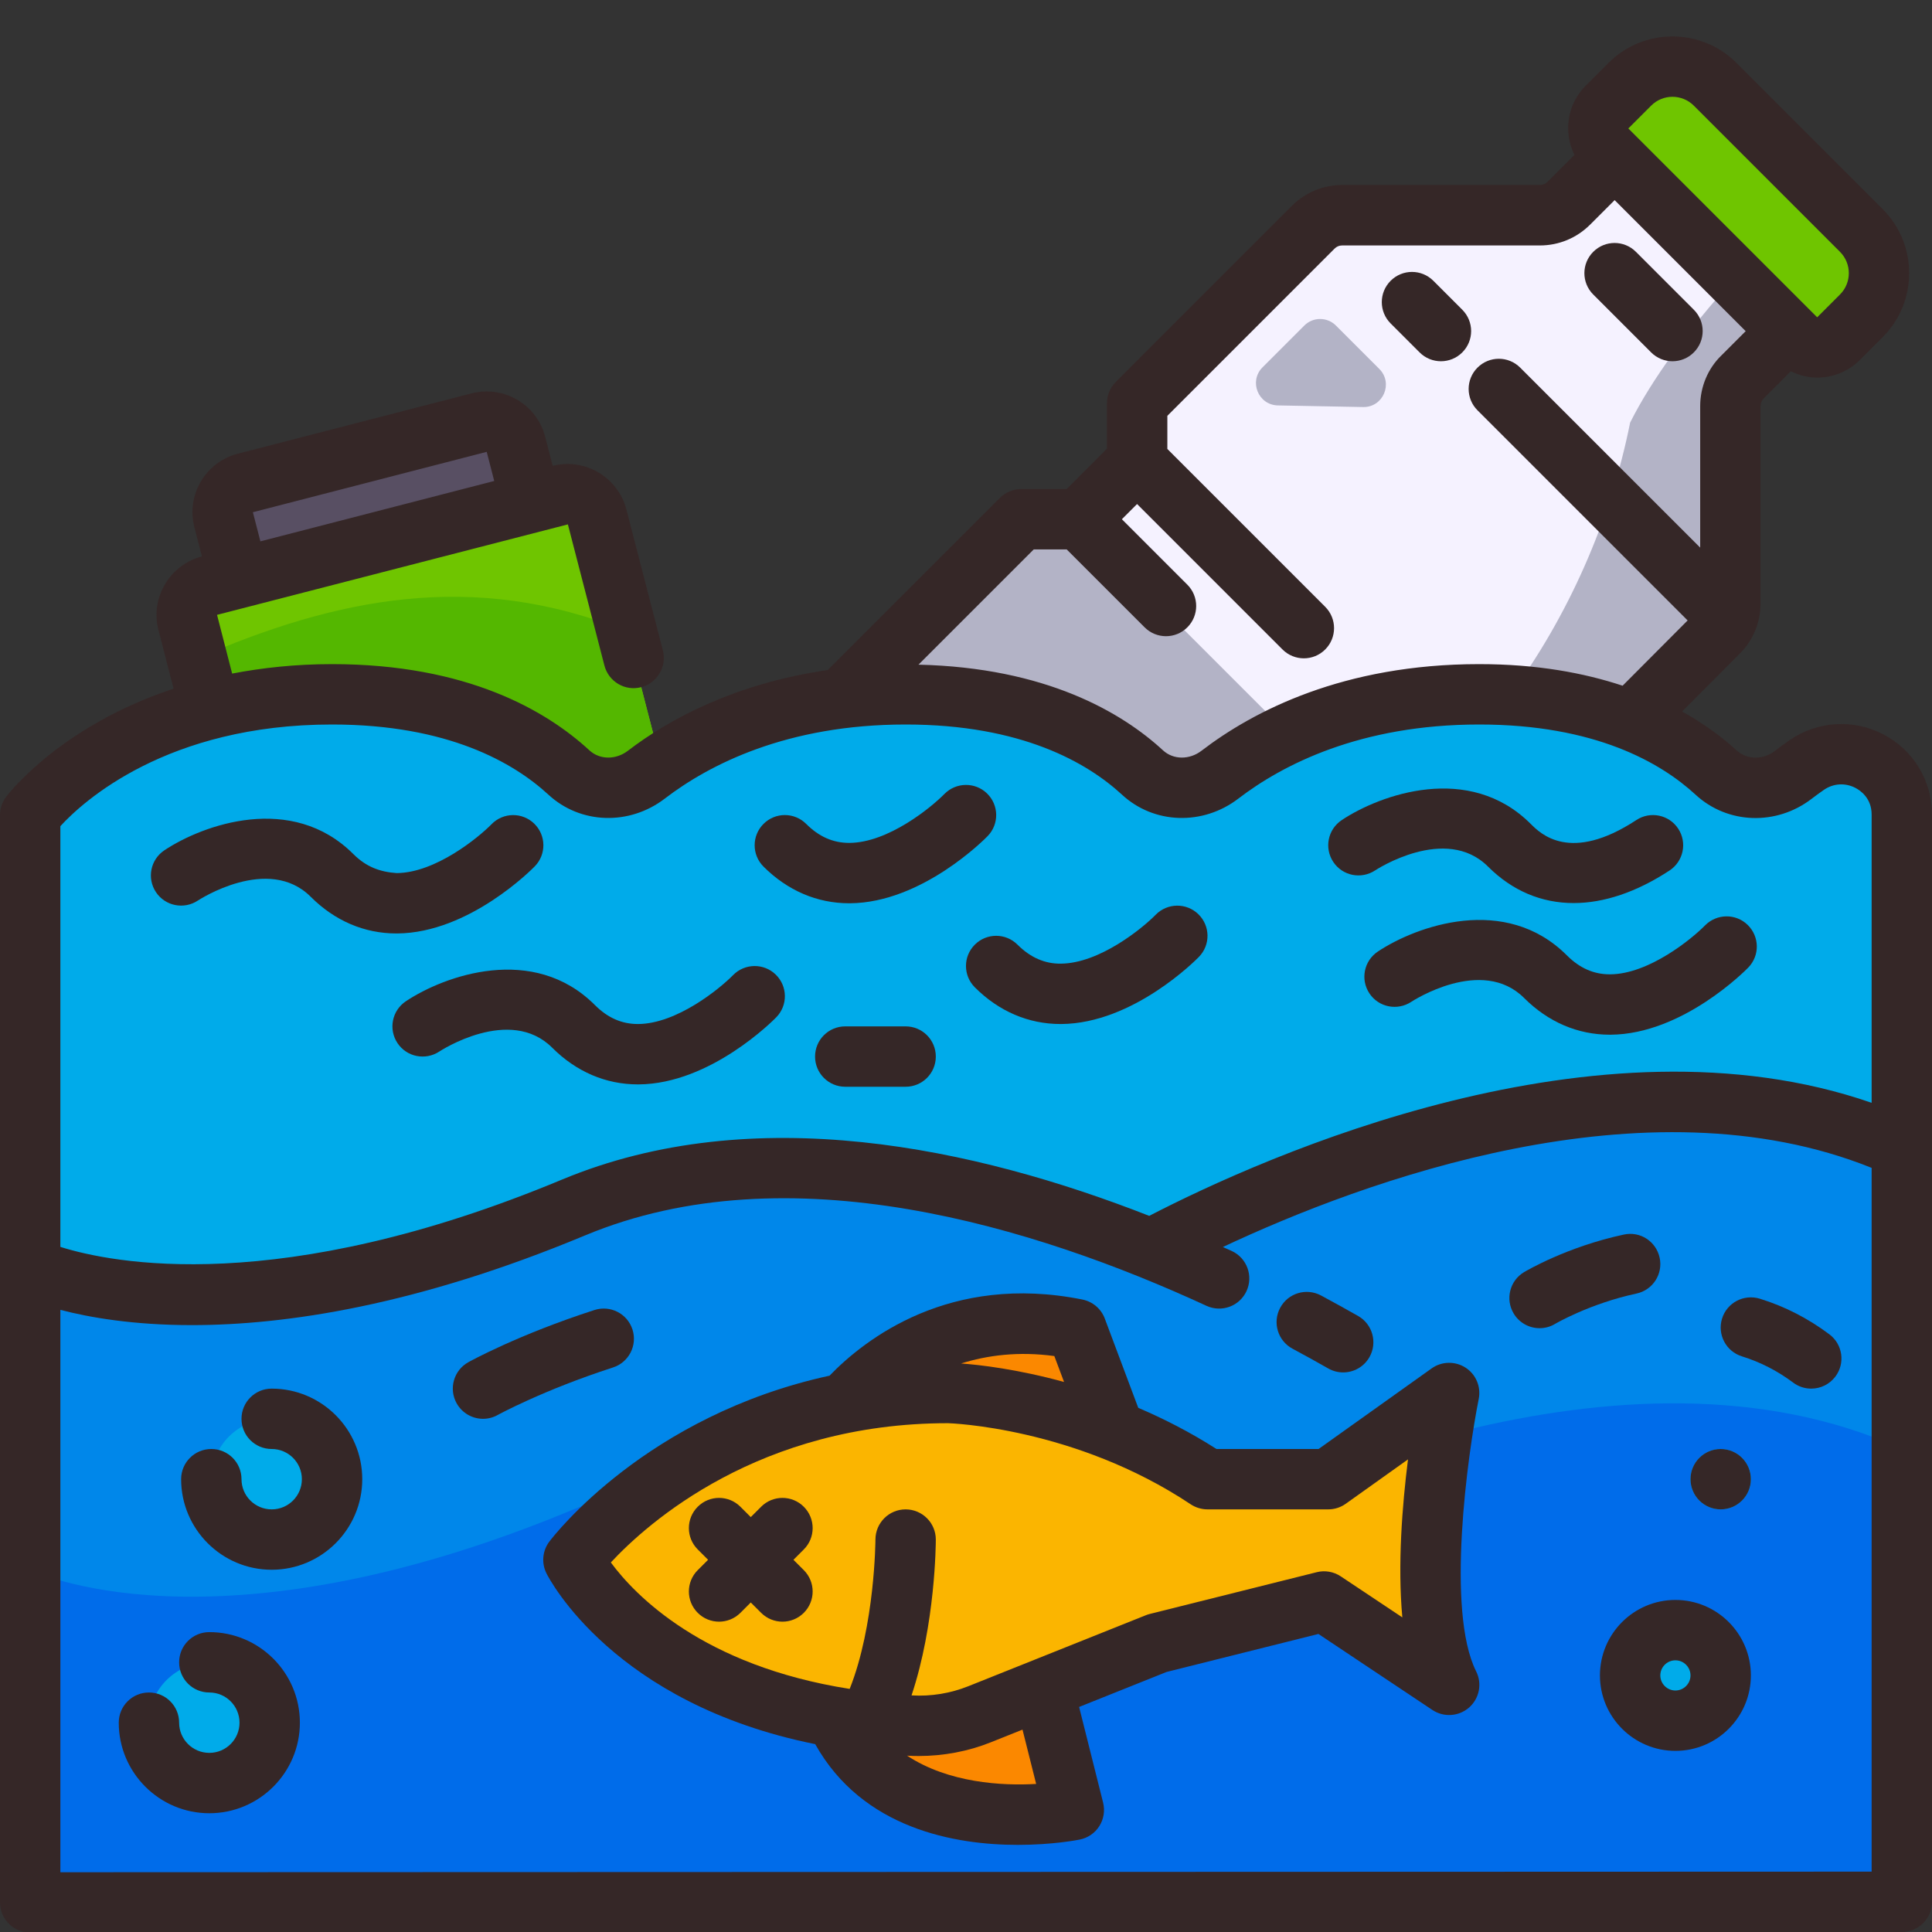
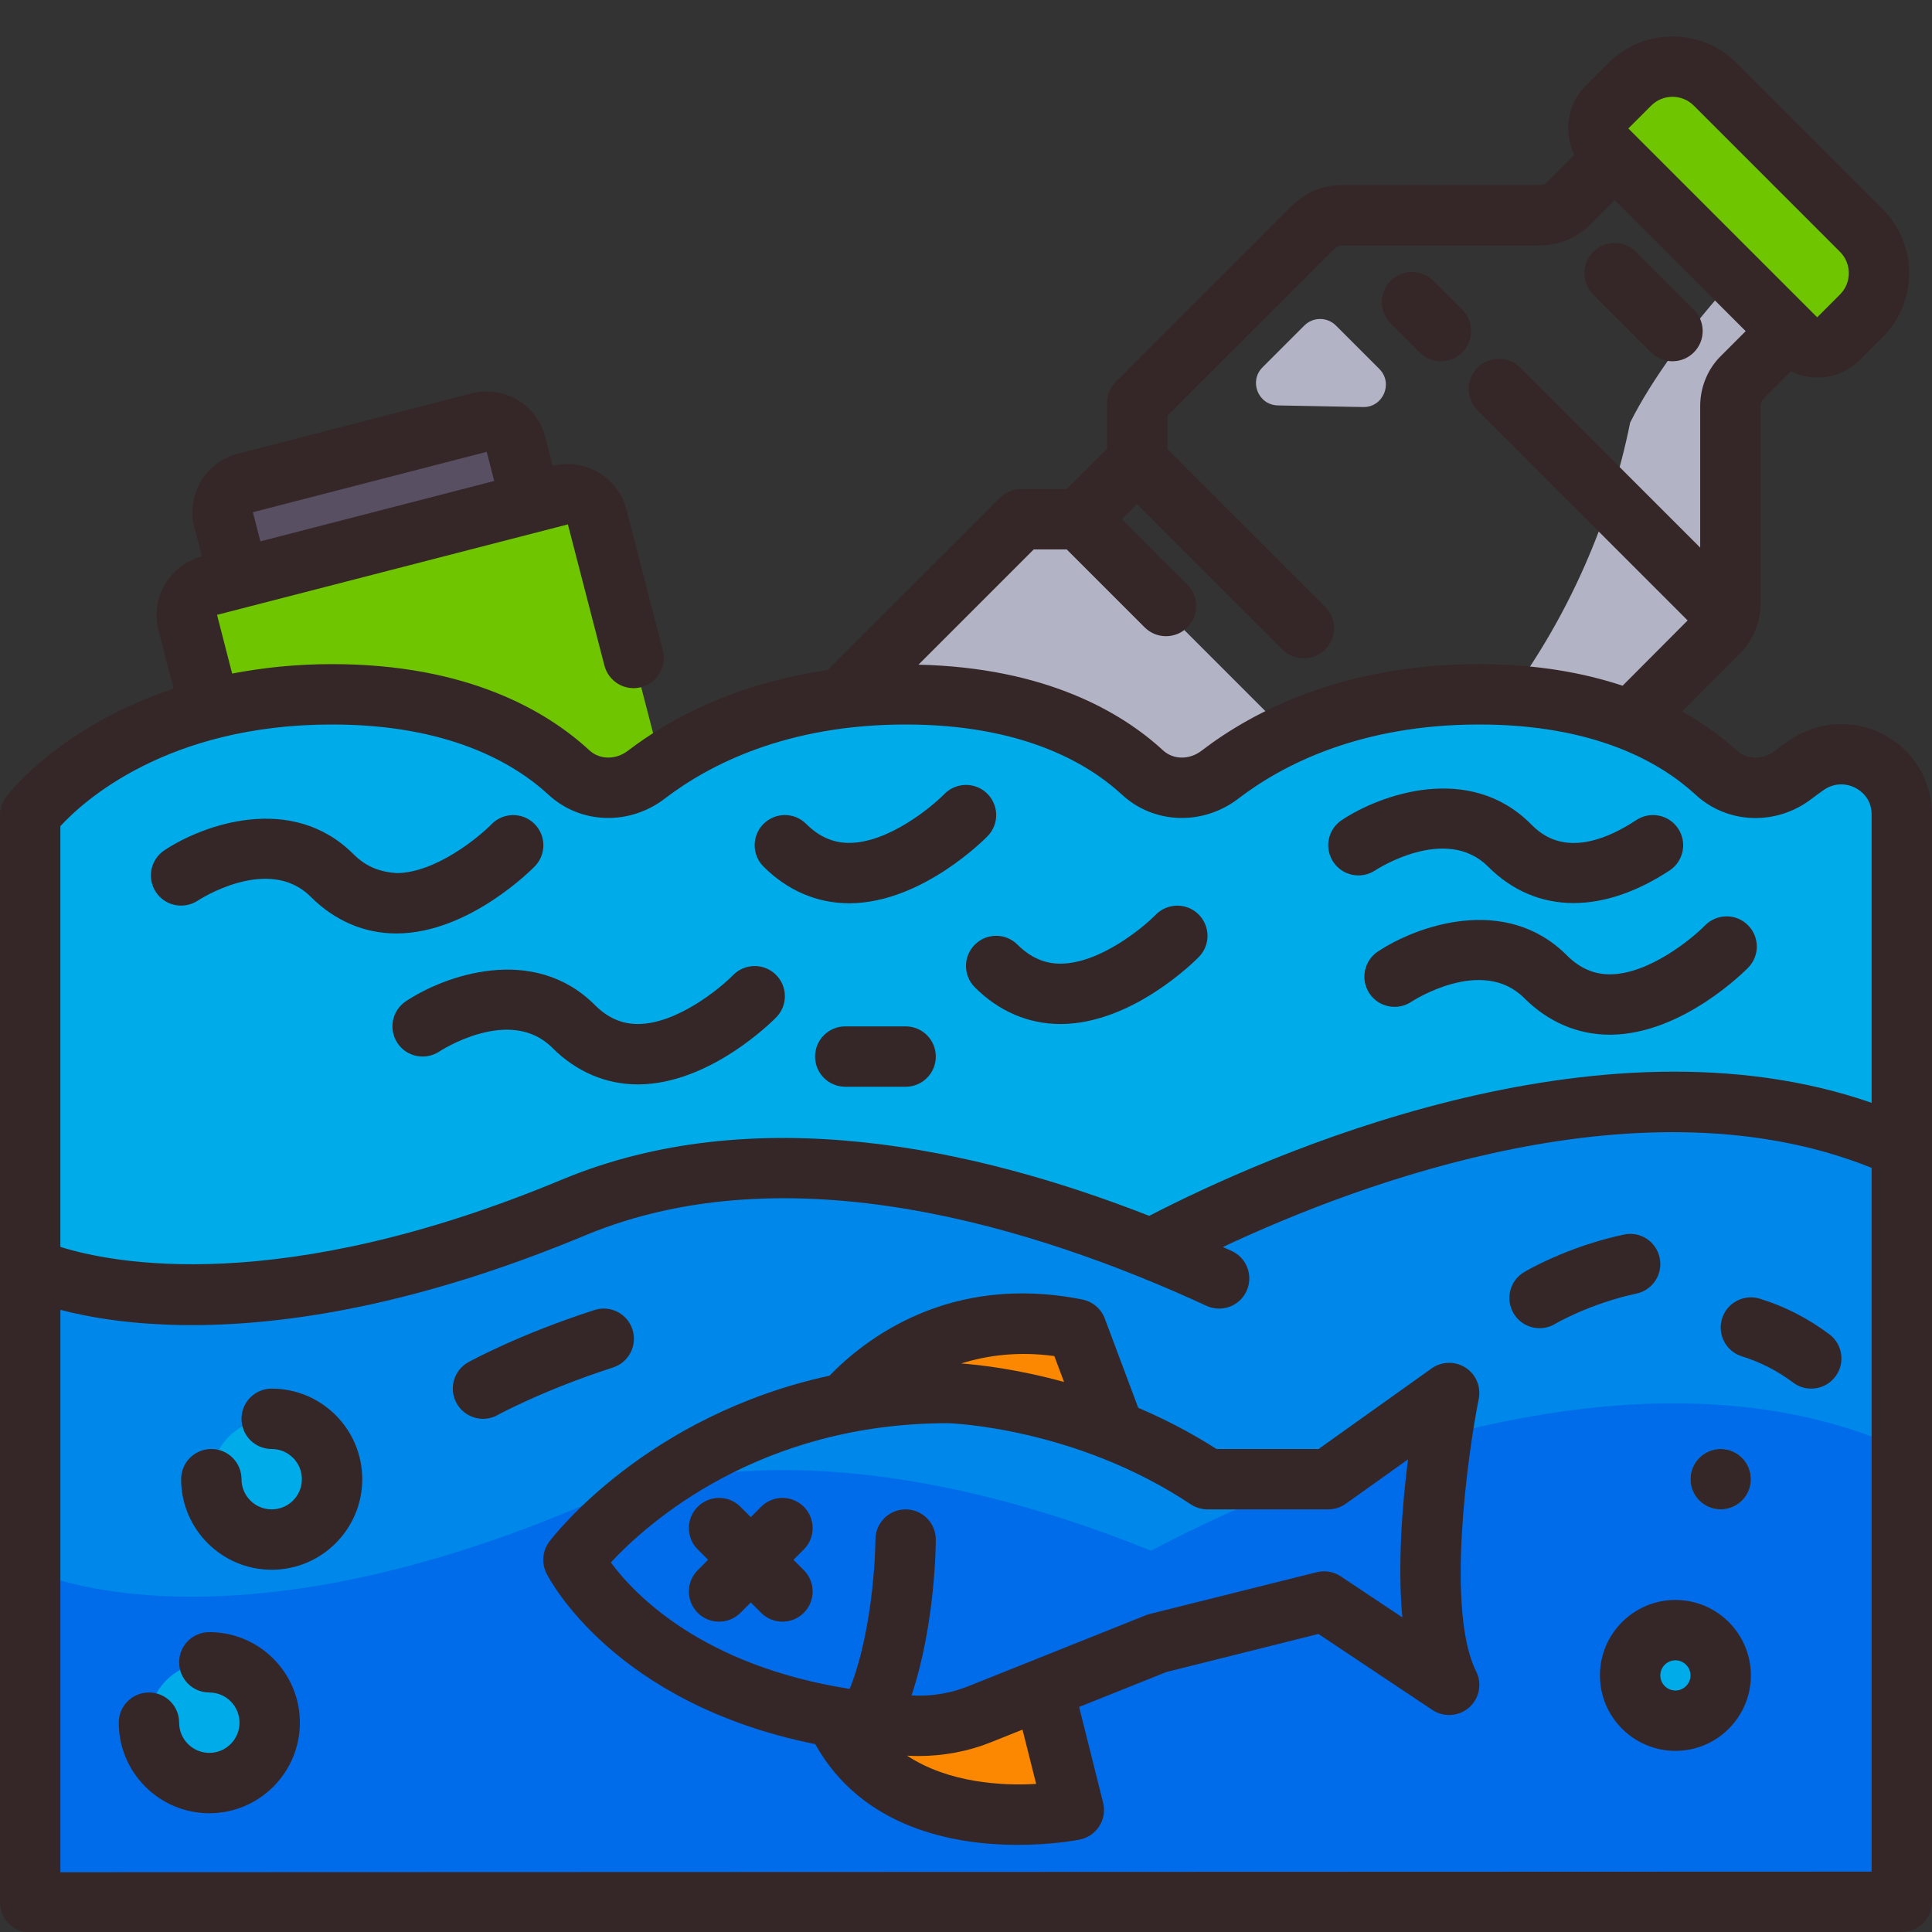
<svg xmlns="http://www.w3.org/2000/svg" id="color_line" height="512" viewBox="0 0 64 64" width="512">
  <rect x="0" y="0" width="64" height="64" fill="#333333" stroke="none" />
  <path d="m38.13 41.37c3.68-1.95 15.68-7.55 24.87-3.37v25l-62 .02v-21.02s6 3 18-2c6.23-2.59 13.55-.88 19.13 1.37z" fill="#0087ea" />
  <path d="m63 48v15l-62 .02v-11.02s6 3 18-2c6.23-2.59 13.55-.88 19.13 1.37 3.68-1.95 15.68-7.55 24.87-3.37z" fill="#006cea" />
-   <path d="m37.67 15.28v-1.92l5.83-5.83c.26-.26.6-.4.96-.4h6.55c.36 0 .7-.14.96-.4l1.52-1.51 5.75 5.75-1.52 1.52c-.26.25-.4.6-.4.96v6.54c0 .36-.14.71-.4.96l-2.9 2.91c-1.28-.5-2.93-.86-5.02-.86-4.28 0-7.07 1.5-8.59 2.66-.76.59-1.85.59-2.56-.07-1.25-1.15-3.65-2.59-7.85-2.59-.75 0-1.45.05-2.1.13l5.93-5.93h1.92z" fill="#f5f2ff" />
  <path d="m54 14c-.652 3.261-2.052 6.412-3.985 9.044 1.61.097 2.943.402 4.005.816l2.9-2.91c.26-.25.4-.6.4-.96v-6.54c0-.36.14-.71.4-.96l1.52-1.52-1.767-1.767c-1.541 1.702-2.762 3.376-3.473 4.797z" fill="#b3b3c6" />
  <path d="m42.67 24.31c-.94.43-1.69.91-2.26 1.35-.76.59-1.85.59-2.56-.07-1.25-1.15-3.65-2.59-7.85-2.59-.75 0-1.45.05-2.1.13l5.93-5.93h1.73z" fill="#b3b3c6" />
  <path d="m34.56 55.94 1.01 4.02s-5.95 1.19-7.9-3.07v-.01c.34.06.7.12 1.08.16.44.05.91.09 1.39.12.78.04 1.57-.08 2.3-.37z" fill="#fb8800" />
  <path d="m35.66 44.03 1.26 3.36c-3-1.19-5.49-1.25-5.49-1.25-1.23 0-2.38.12-3.42.33 1.35-1.51 3.96-3.18 7.65-2.44z" fill="#fb8800" />
-   <path d="m28.75 57.04c-.38-.04-.74-.1-1.08-.16-6.65-1.16-8.67-5.21-8.67-5.21s3-4.01 9.01-5.2c1.04-.21 2.19-.33 3.42-.33 0 0 2.49.06 5.49 1.25.99.39 2.04.92 3.08 1.61h4l4-2.86s-1.38 6.91 0 9.67l-4.14-2.76-5.53 1.38-3.77 1.51-2.12.85c-.73.29-1.52.41-2.3.37-.48-.03-.95-.07-1.39-.12z" fill="#fbb500" />
  <path d="m63 26.98v11.02c-9.19-4.18-21.19 1.42-24.87 3.37-5.58-2.25-12.9-3.96-19.13-1.37-12 5-18 2-18 2v-15s1.83-2.44 5.96-3.51c1.16-.3 2.5-.49 4.04-.49 4.2 0 6.6 1.44 7.85 2.59.71.66 1.8.66 2.56.07.15-.11.31-.23.49-.35 1.29-.88 3.26-1.84 6-2.18.65-.08 1.35-.13 2.1-.13 4.2 0 6.6 1.44 7.85 2.59.71.66 1.8.66 2.56.07 1.52-1.16 4.31-2.66 8.59-2.66 2.09 0 3.74.36 5.02.86 1.29.5 2.2 1.15 2.83 1.73.71.65 1.79.67 2.55.08.14-.11.29-.21.45-.32 1.33-.93 3.15.01 3.15 1.63z" fill="#00abea" />
  <path d="m53.49 5.22-.26-.26c-.39-.39-.39-1.02 0-1.41l.76-.76c.78-.78 2.05-.78 2.83 0l4.84 4.84c.78.79.78 2.05 0 2.83l-.76.76c-.39.39-1.02.39-1.41 0l-.25-.25z" fill="#6fc500" />
  <circle cx="57" cy="49" fill="#00abea" r="1" />
  <circle cx="55.5" cy="55.5" fill="#00abea" r="1.5" />
  <path d="m19.78 17.12 2.12 8.19c-.18.12-.34.24-.49.35-.76.59-1.85.59-2.56-.07-1.25-1.15-3.65-2.59-7.85-2.59-1.54 0-2.88.19-4.04.49l-.74-2.87c-.14-.53.19-1.08.72-1.22l.97-.25 9.68-2.5.97-.25c.53-.13 1.08.19 1.22.72z" fill="#6fc500" />
-   <path d="m6.528 21.814.432 1.676c1.16-.3 2.5-.49 4.04-.49 4.2 0 6.6 1.44 7.85 2.59.71.66 1.8.66 2.56.07.15-.11.31-.23.49-.35l-1.137-4.392c-5.106-2.074-9.711-1.074-14.235.896z" fill="#54b700" />
  <path d="m17.09 14.72.5 1.93-9.68 2.5-.5-1.93c-.14-.54.18-1.08.72-1.22l3.87-1 3.87-1c.54-.14 1.08.18 1.22.72z" fill="#584f63" />
  <circle cx="9" cy="49" fill="#00abea" r="2" />
  <circle cx="6.93" cy="57.07" fill="#00abea" r="2" />
  <path d="m43.208 10.783-1.385 1.385c-.461.461-.143 1.249.508 1.262l2.824.054c.665.013 1.007-.791.537-1.262l-1.439-1.439c-.289-.288-.757-.288-1.045 0z" fill="#b3b3c6" />
  <g fill="#352727">
    <path d="m30 34h-2c-.553 0-1 .447-1 1s.447 1 1 1h2c.553 0 1-.447 1-1s-.447-1-1-1z" />
    <path d="m6.555 29.832c.023-.016 2.335-1.529 3.738-.125.795.795 1.775 1.215 2.837 1.215h.029c2.385-.018 4.471-2.135 4.558-2.225.385-.396.376-1.026-.019-1.412-.395-.385-1.027-.378-1.414.017-.439.448-1.862 1.613-3.145 1.62-.547-.037-1.008-.204-1.433-.629-2.039-2.038-4.986-.975-6.262-.125-.46.307-.584.927-.277 1.387.306.459.926.582 1.388.277z" />
    <path d="m45.555 28.832c.023-.016 2.333-1.529 3.738-.125.805.805 1.775 1.208 2.836 1.208 1 0 2.081-.359 3.177-1.079.462-.304.59-.924.287-1.385-.304-.463-.924-.589-1.385-.287-2.193 1.44-3.177.453-3.501.129-2.039-2.038-4.987-.974-6.262-.125-.46.307-.584.927-.277 1.387.306.459.925.582 1.387.277z" />
    <path d="m13.445 33.168c-.46.307-.584.927-.277 1.387.305.459.925.582 1.387.277.023-.016 2.334-1.529 3.738-.125.795.795 1.775 1.215 2.837 1.215h.029c2.385-.018 4.471-2.135 4.558-2.225.385-.396.376-1.026-.019-1.412-.395-.385-1.027-.377-1.414.017-.439.448-1.862 1.613-3.145 1.62h-.01c-.534 0-1-.206-1.423-.629-2.038-2.039-4.986-.975-6.261-.125z" />
    <path d="m53.327 32.276c-.534 0-1-.206-1.423-.629-2.038-2.039-4.987-.974-6.262-.125-.46.307-.584.927-.277 1.387.306.459.925.582 1.387.277.023-.016 2.334-1.528 3.738-.125.795.795 1.775 1.215 2.838 1.215h.029c2.385-.018 4.47-2.135 4.557-2.225.385-.396.375-1.026-.02-1.412-.392-.384-1.025-.377-1.413.017-.439.448-1.862 1.613-3.144 1.62z" />
    <path d="m32.293 32.707c.795.795 1.775 1.215 2.837 1.215h.029c2.385-.018 4.471-2.135 4.558-2.225.385-.396.376-1.026-.019-1.412-.395-.385-1.027-.378-1.414.017-.439.448-1.862 1.613-3.145 1.62-.525.007-1.008-.203-1.433-.629-.391-.391-1.023-.391-1.414 0s-.39 1.023.001 1.414z" />
    <path d="m28.13 29.922h.029c2.385-.018 4.471-2.135 4.558-2.225.385-.396.376-1.026-.019-1.412-.394-.384-1.026-.377-1.414.017-.439.448-1.862 1.613-3.145 1.62h-.01c-.534 0-1-.206-1.423-.629-.391-.391-1.023-.391-1.414 0s-.391 1.023 0 1.414c.796.795 1.776 1.215 2.838 1.215z" />
    <path d="m62.395 24.33c-.998-.523-2.192-.447-3.118.193-.175.121-.337.24-.485.354-.392.302-.925.293-1.266-.021-.46-.424-1.065-.872-1.804-1.287l1.892-1.899c.449-.433.707-1.045.707-1.681v-6.54c0-.096.034-.183.106-.253l.897-.897c.276.134.573.21.873.21.512 0 1.024-.195 1.414-.585l.755-.755c1.17-1.17 1.17-3.072 0-4.242l-4.842-4.842c-1.17-1.17-3.072-1.17-4.242 0l-.755.755c-.62.619-.739 1.545-.373 2.291l-.891.891c-.07.07-.156.106-.253.106h-6.55c-.63 0-1.222.247-1.667.693l-5.83 5.83c-.188.188-.293.441-.293.707v1.506l-1.334 1.336h-1.506c-.266 0-.52.105-.707.293l-5.703 5.703c-3.085.449-5.259 1.632-6.615 2.67-.399.309-.938.307-1.28-.01-1.412-1.302-4.038-2.856-8.525-2.856-1.218 0-2.312.122-3.31.313l-.5-1.945 11.622-2.997 1.21 4.675c.138.534.685.86 1.219.717.534-.138.855-.684.717-1.219l-1.211-4.68c-.279-1.052-1.367-1.705-2.438-1.432h-.001l-.249-.965c-.275-1.067-1.367-1.711-2.437-1.436l-7.745 1.999c-.518.134-.952.461-1.224.921-.271.461-.348 1-.213 1.516l.249.965-.005.001c-.513.135-.944.461-1.217.92-.275.464-.353 1.004-.218 1.517l.501 1.943c-3.726 1.234-5.453 3.458-5.55 3.587-.13.173-.2.383-.2.6v36.02c0 .266.105.52.293.707s.441.293.707.293l62-.02c.553 0 1-.448 1-1v-36.018c0-1.117-.615-2.133-1.605-2.652zm-54.018-7.362 7.746-2 .249.965-7.746 2zm46.319-13.468c.391-.391 1.023-.391 1.414 0l4.842 4.842c.39.39.39 1.024 0 1.414l-.755.755-6.256-6.256zm-20.452 14.7h1.092l2.582 2.582c.195.195.451.293.707.293s.512-.098.707-.293c.391-.391.391-1.023 0-1.414l-2.168-2.168.503-.503 4.818 4.818c.195.195.451.293.707.293s.512-.098.707-.293c.391-.391.391-1.023 0-1.414l-5.229-5.229v-1.097l5.538-5.538c.07-.07.155-.106.252-.106h6.55c.629 0 1.221-.246 1.667-.692l.81-.81 4.341 4.341-.801.801c-.449.432-.706 1.045-.706 1.681v4.689l-5.963-5.963c-.391-.391-1.023-.391-1.414 0s-.391 1.023 0 1.414l6.961 6.961-2.154 2.162c-1.286-.425-2.841-.715-4.751-.715-4.505 0-7.486 1.559-9.194 2.866-.399.309-.938.307-1.28-.01-1.365-1.259-3.881-2.74-8.1-2.838zm-23.244 5.8c3.841 0 6.019 1.266 7.169 2.326 1.058.978 2.679 1.029 3.854.128 1.461-1.119 4.032-2.454 7.977-2.454 3.841 0 6.019 1.266 7.169 2.326 1.057.978 2.68 1.029 3.854.128 1.461-1.119 4.032-2.454 7.977-2.454 3.841 0 6.019 1.266 7.17 2.327 1.058.976 2.672 1.032 3.842.135.125-.097.26-.194.403-.294.317-.221.711-.244 1.052-.066.16.084.533.337.533.88v9.55c-9.095-3.156-20.07 1.75-23.931 3.745-5.765-2.26-13.099-3.848-19.454-1.201-9.371 3.904-14.93 2.76-16.615 2.229v-13.938c.742-.808 3.524-3.367 9-3.367zm-9 38.02v-18.629c.968.252 2.412.505 4.354.505 3.104 0 7.448-.646 13.031-2.973 6.741-2.808 14.913-.281 20.581 2.334.504.231 1.096.012 1.327-.489.231-.502.012-1.096-.489-1.327-.096-.044-.198-.088-.295-.132 4.628-2.176 13.984-5.643 21.491-2.622v23.313z" />
-     <path d="m42.815 44.677c.427.229.823.448 1.185.655.156.089.326.131.494.131.348 0 .686-.182.87-.505.273-.479.106-1.09-.374-1.364-.375-.213-.785-.441-1.228-.679-.489-.262-1.093-.079-1.354.407-.262.488-.079 1.094.407 1.355z" />
    <path d="m20.951 44.04c-.169-.524-.73-.813-1.259-.644-2.517.813-4.111 1.692-4.178 1.729-.482.268-.656.876-.389 1.358.184.33.524.517.876.517.164 0 .33-.04.483-.125.016-.009 1.506-.826 3.823-1.576.526-.17.814-.734.644-1.259z" />
    <path d="m58.296 43.021c-.529-.162-1.088.132-1.251.659-.163.528.132 1.088.659 1.251.606.188 1.177.48 1.696.869.18.135.39.2.599.2.305 0 .604-.138.801-.4.332-.441.242-1.068-.2-1.399-.704-.528-1.479-.926-2.304-1.18z" />
    <path d="m54.978 41.665c-.116-.54-.643-.888-1.188-.768-1.891.405-3.248 1.211-3.305 1.245-.473.283-.626.896-.343 1.369.187.313.519.487.859.487.174 0 .351-.045.511-.141.011-.007 1.146-.673 2.697-1.006.541-.114.885-.646.769-1.186z" />
    <path d="m47.026 11.674c.195.195.451.293.707.293s.512-.098.707-.293c.391-.391.391-1.023 0-1.414l-.959-.959c-.391-.391-1.023-.391-1.414 0s-.391 1.023 0 1.414z" />
    <path d="m54.696 11.674c.195.195.451.293.707.293s.512-.098.707-.293c.391-.391.391-1.023 0-1.414l-1.918-1.918c-.391-.391-1.023-.391-1.414 0s-.391 1.023 0 1.414z" />
    <path d="m48.548 45.305c-.344-.222-.791-.212-1.123.025l-3.745 2.67h-3.382c-.871-.558-1.746-1.002-2.592-1.364l-1.109-2.958c-.121-.323-.401-.561-.74-.629-4.394-.882-7.201 1.305-8.377 2.522-6.058 1.316-9.133 5.297-9.284 5.499-.228.303-.264.708-.095 1.047.099.199 2.241 4.319 8.904 5.66 1.573 2.814 4.651 3.337 6.711 3.337 1.133 0 1.958-.157 2.052-.176.269-.054.504-.215.649-.446.146-.23.191-.512.125-.777l-.795-3.17 2.897-1.159 5.03-1.259 3.776 2.518c.378.251.875.217 1.217-.082.34-.301.436-.792.232-1.197-1.006-2.011-.279-7.197.086-9.025.08-.403-.092-.814-.437-1.036zm-13.622-.384.322.858c-1.554-.426-2.8-.568-3.411-.612.867-.271 1.893-.408 3.089-.246zm-.602 14.174c-1.118.066-2.904-.03-4.278-.938.014.001.026.003.04.004.116.006.232.009.349.009.819 0 1.635-.154 2.379-.451l1.058-.423zm12.13-5.517-2.039-1.359c-.235-.156-.524-.207-.797-.138l-5.525 1.382c-.044.011-.087.024-.129.041l-5.892 2.356c-.581.232-1.229.342-1.876.302.79-2.366.804-5.028.804-5.162 0-.552-.447-.999-.999-1-.001 0-.001 0-.001 0-.552 0-.999.447-1 .999 0 .031-.017 2.845-.853 4.948-4.874-.764-7.123-3.117-7.912-4.189 1.216-1.306 4.911-4.613 11.17-4.613.041.001 4.205.131 8.04 2.688.164.108.358.167.555.167h4c.208 0 .411-.065.58-.186l2.062-1.47c-.191 1.512-.348 3.487-.188 5.234z" />
    <path d="m26.627 49.913c-.391-.391-1.023-.391-1.414 0l-.343.343-.343-.343c-.391-.391-1.023-.391-1.414 0s-.391 1.023 0 1.414l.343.343-.343.343c-.391.391-.391 1.023 0 1.414.195.195.451.293.707.293s.512-.098.707-.293l.343-.343.343.343c.195.195.451.293.707.293s.512-.098.707-.293c.391-.391.391-1.024 0-1.414l-.343-.343.343-.343c.391-.389.391-1.023 0-1.414z" />
    <path d="m55.5 53c-1.379 0-2.5 1.121-2.5 2.5s1.121 2.5 2.5 2.5 2.5-1.121 2.5-2.5-1.121-2.5-2.5-2.5zm0 3c-.275 0-.5-.225-.5-.5s.225-.5.5-.5.5.225.5.5-.225.5-.5.5z" />
    <circle cx="57" cy="49" r="1" />
    <path d="m9 46c-.553 0-1 .447-1 1s.447 1 1 1c.552 0 1 .448 1 1s-.448 1-1 1-1-.448-1-1c0-.553-.447-1-1-1s-1 .447-1 1c0 1.654 1.346 3 3 3s3-1.346 3-3-1.346-3-3-3z" />
    <path d="m6.934 54.066c-.553 0-1 .447-1 1s.447 1 1 1c.552 0 1 .448 1 1s-.448 1-1 1-1-.448-1-1c0-.553-.447-1-1-1s-1 .447-1 1c0 1.654 1.346 3 3 3s3-1.346 3-3-1.346-3-3-3z" />
  </g>
</svg>